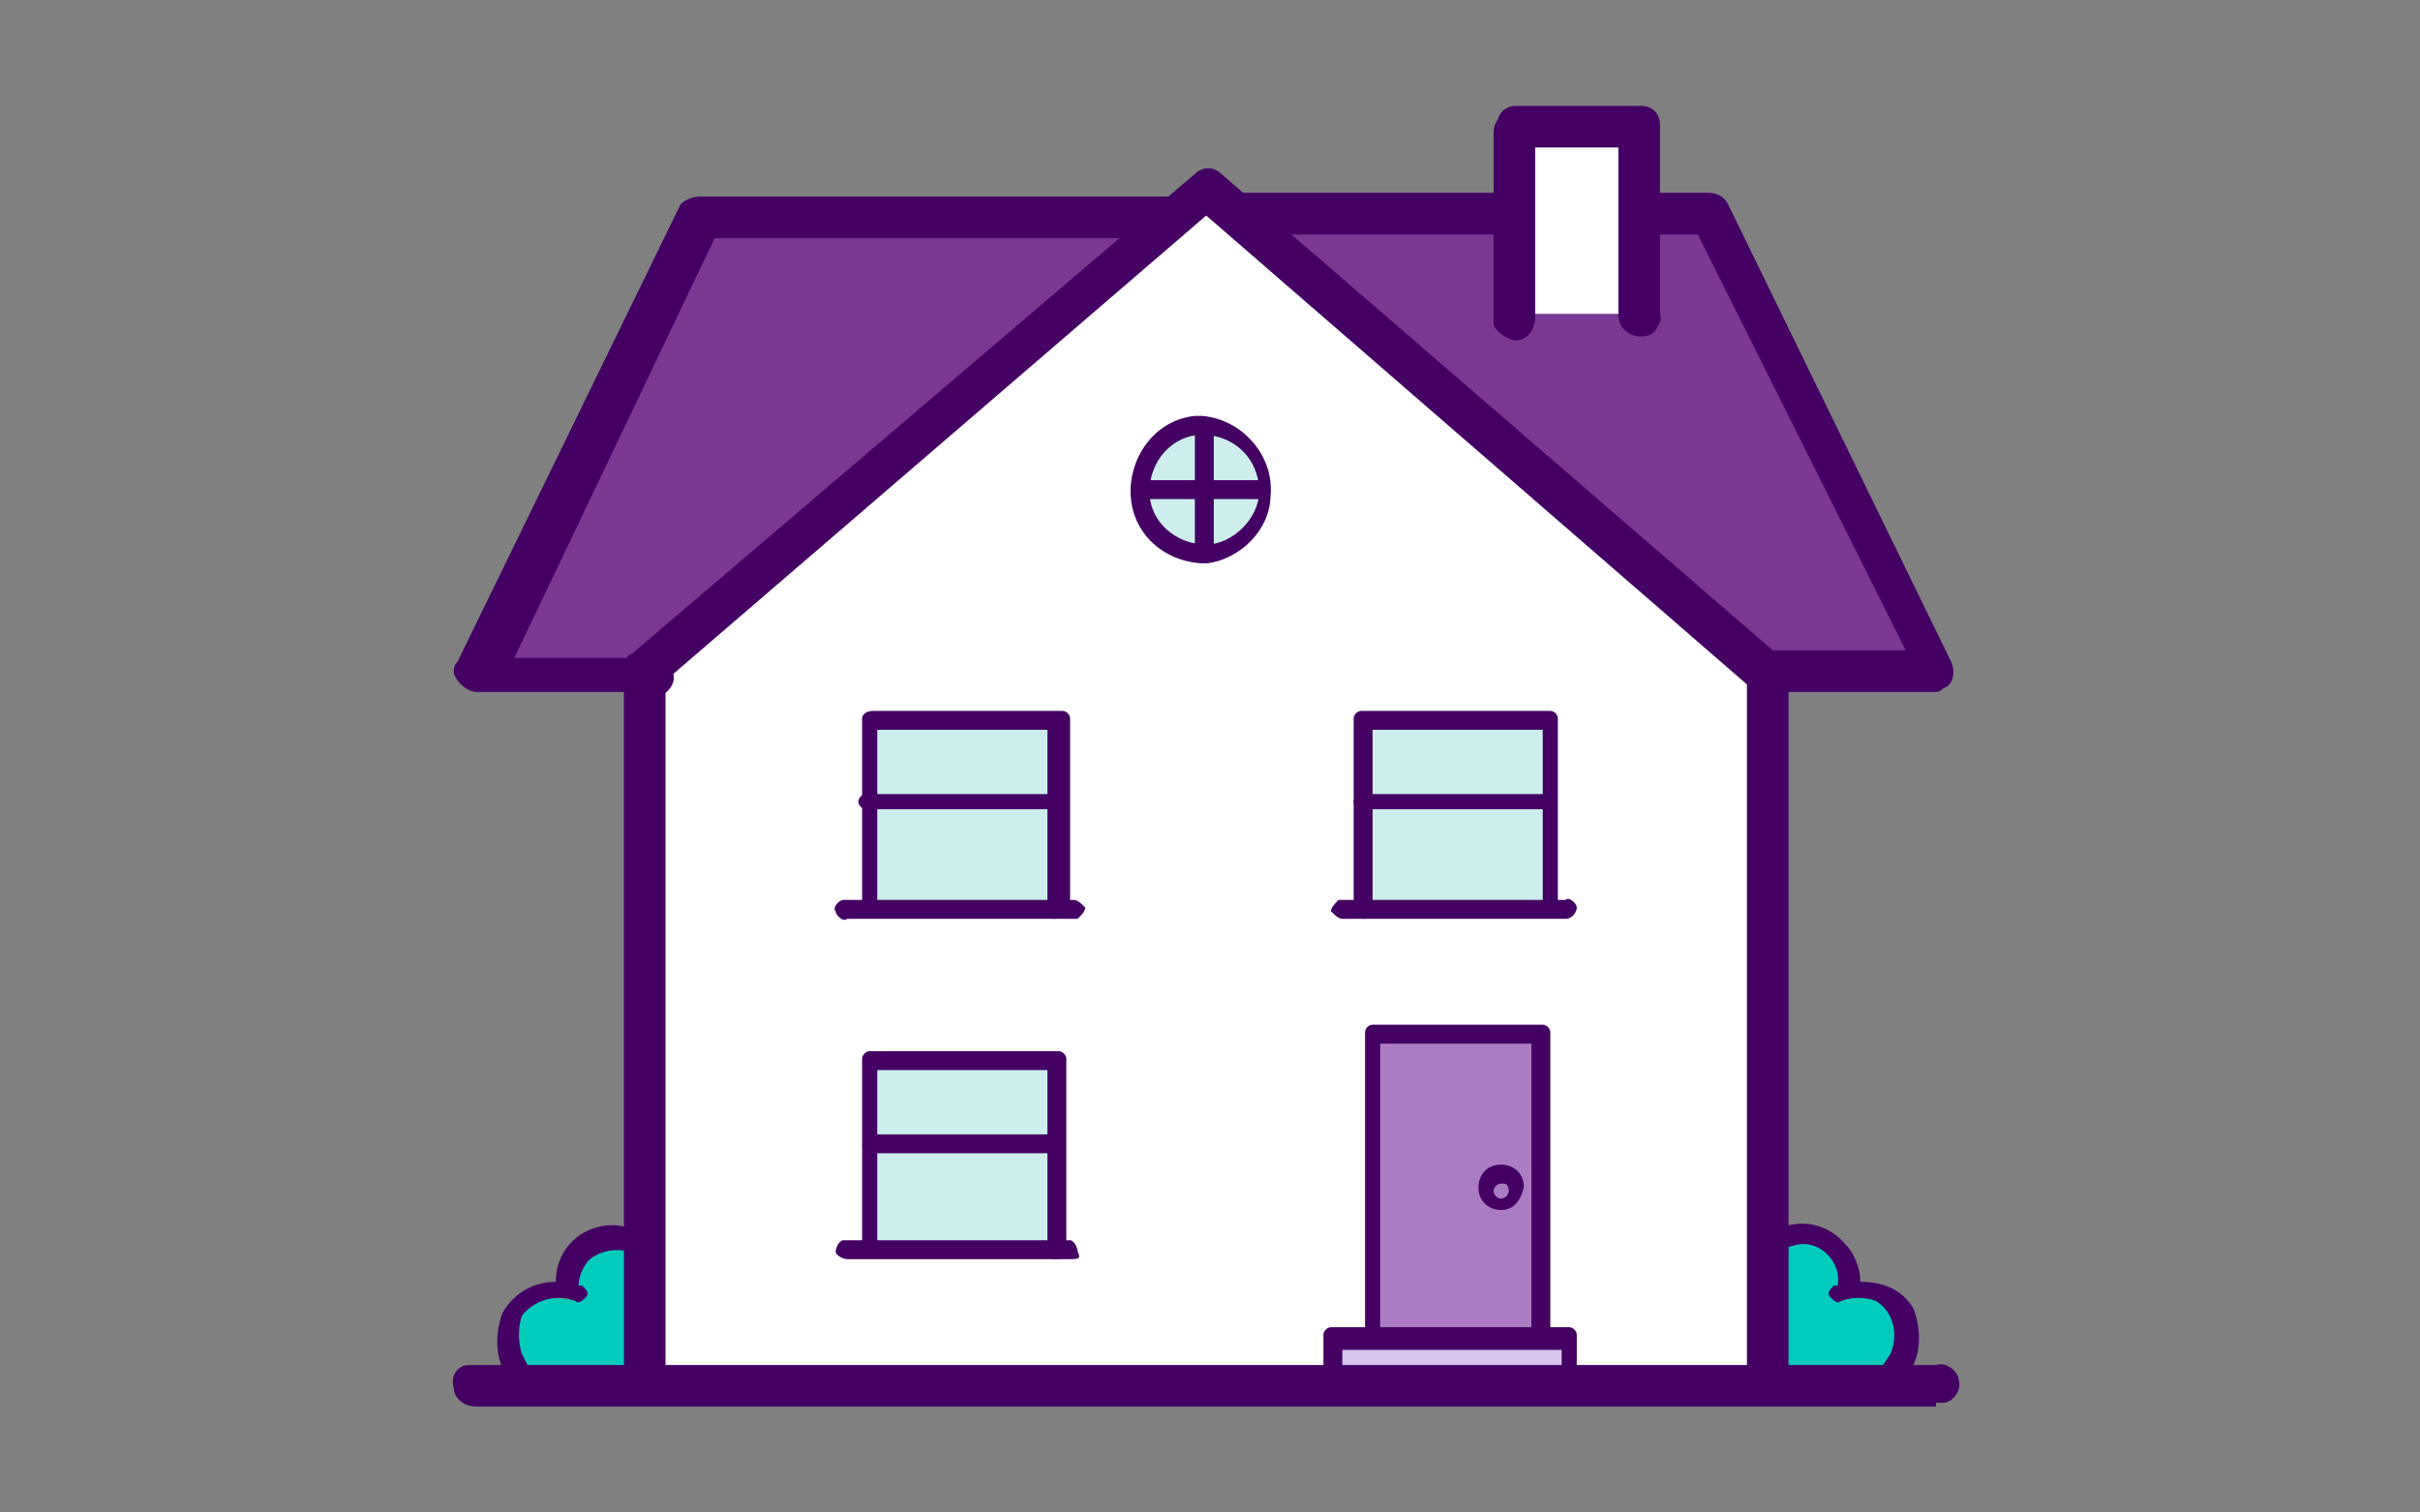
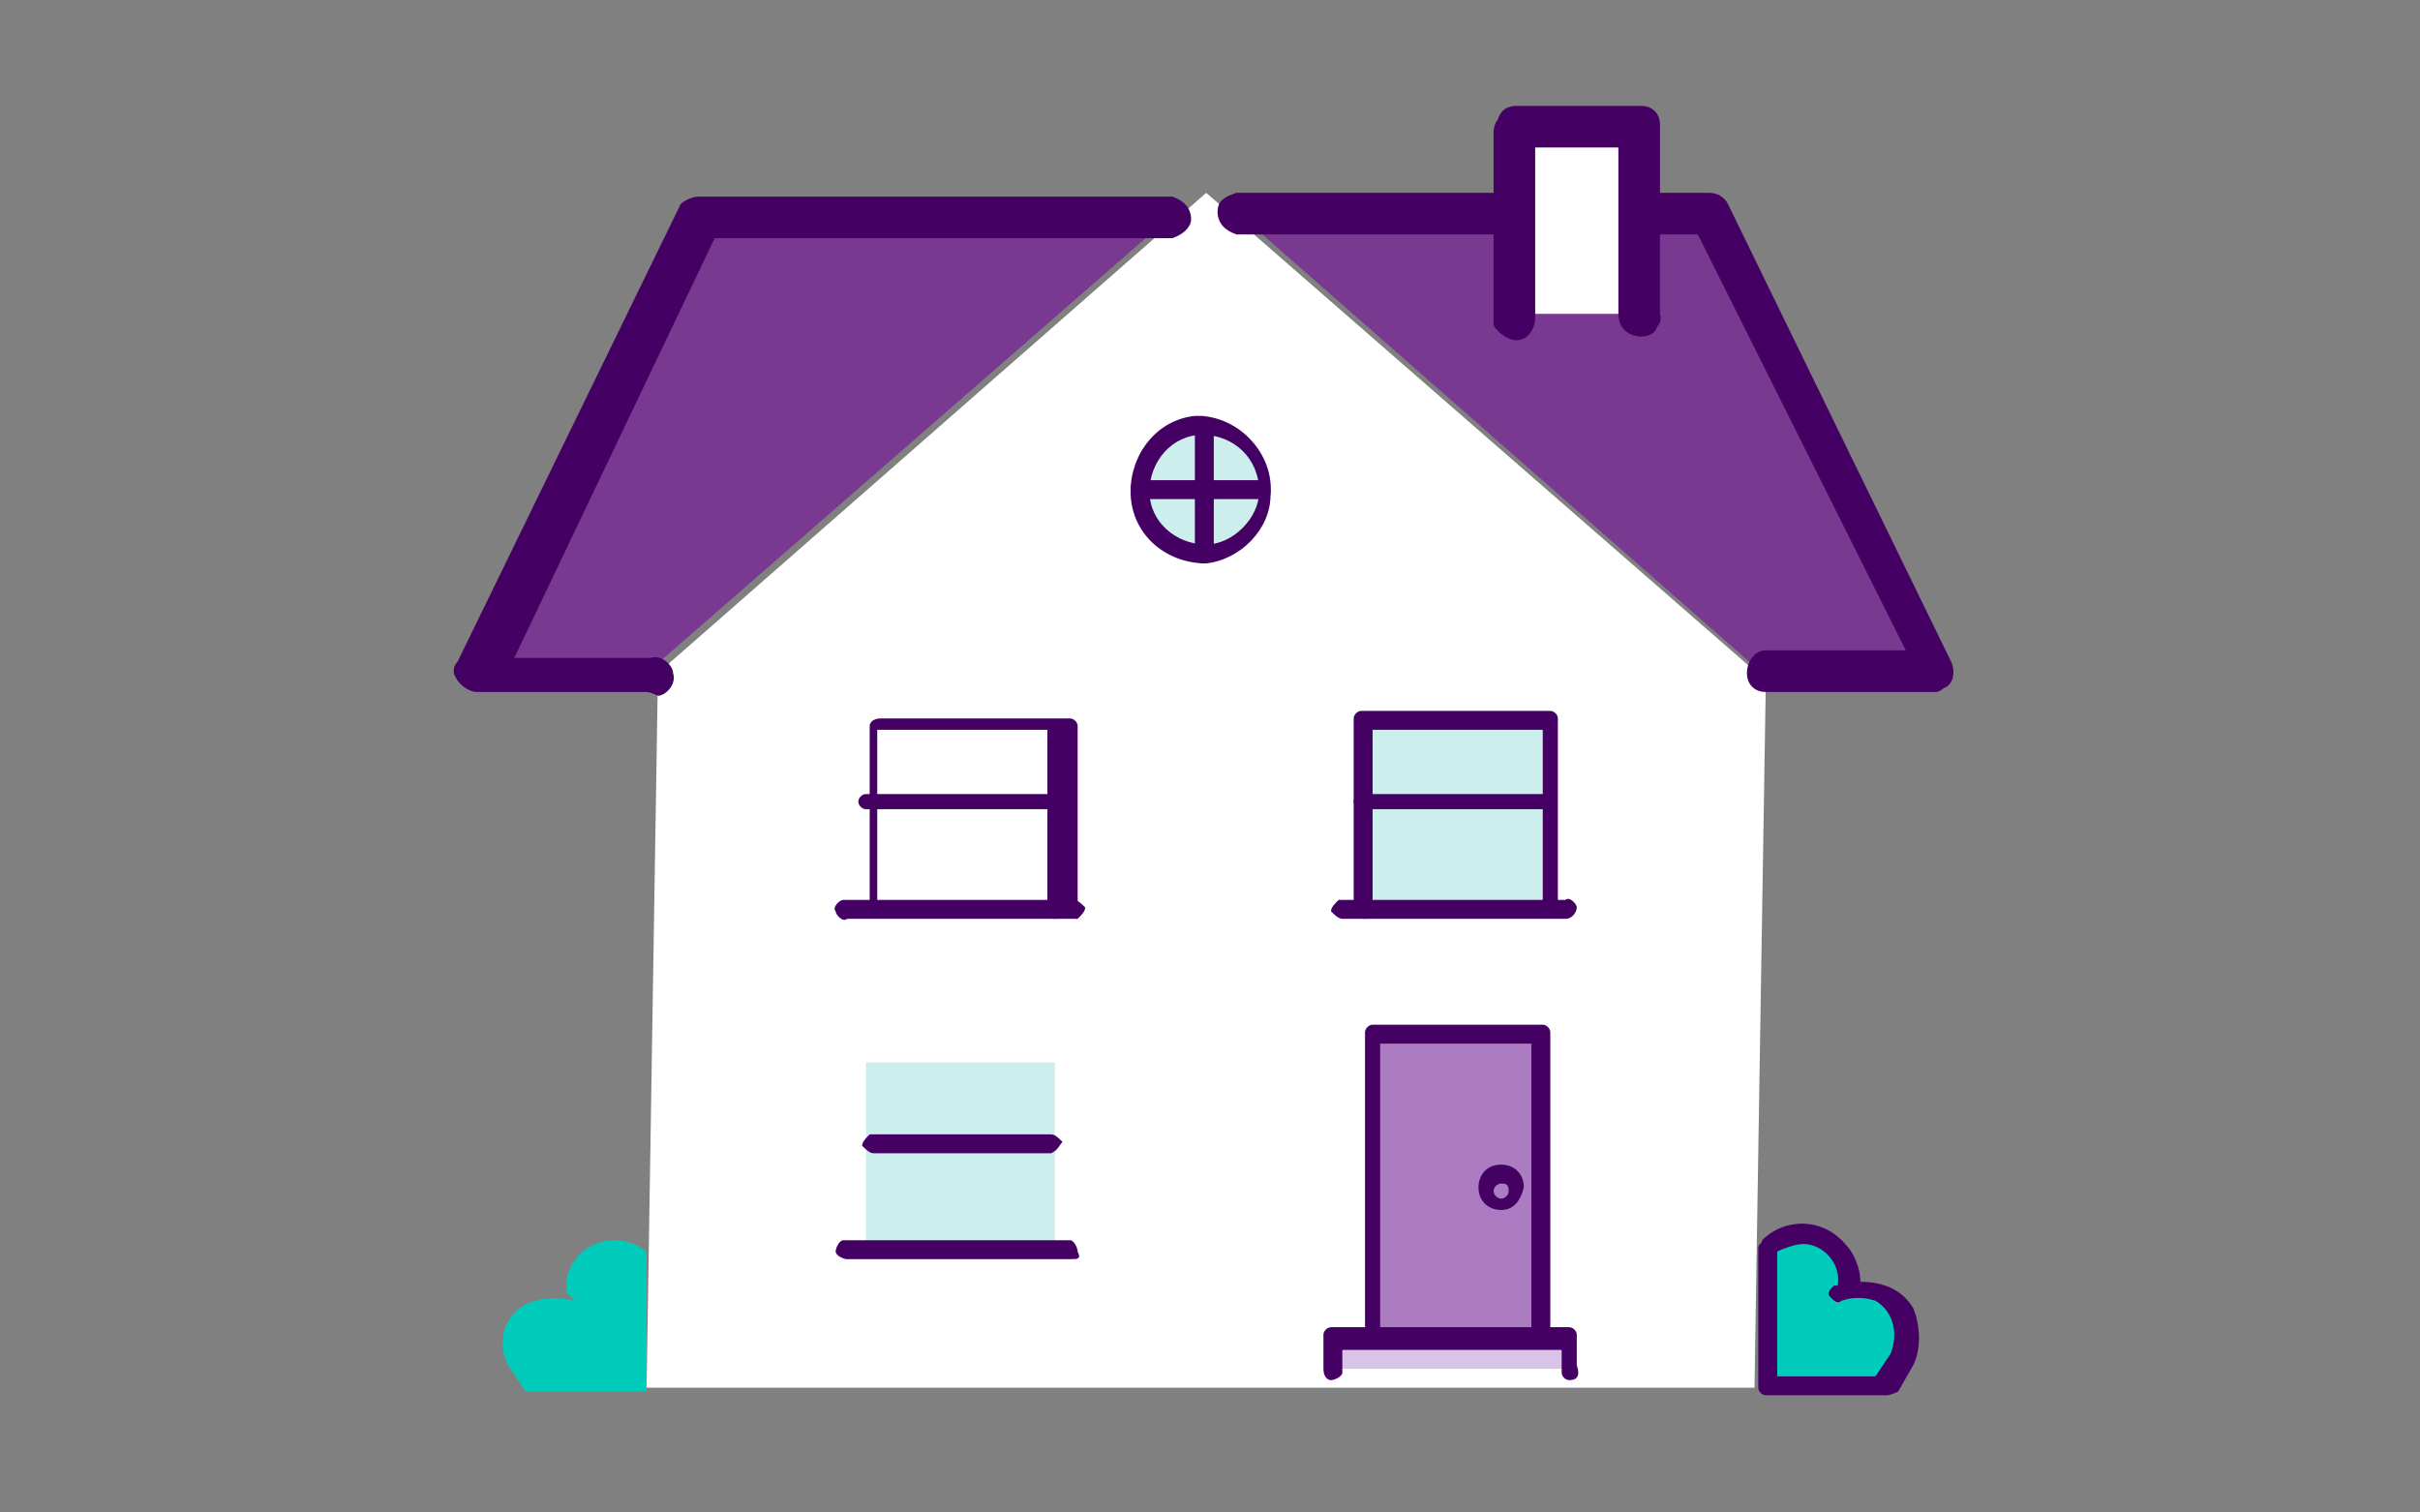
<svg xmlns="http://www.w3.org/2000/svg" version="1.1" id="Layer_1" x="0px" y="0px" width="64px" height="40px" viewBox="0 0 64 40" style="enable-background:new 0 0 64 40;" xml:space="preserve">
  <rect x="0" y="0" width="64" height="40" fill="#808080" stroke="none" />
  <style type="text/css">
	.st0{fill:#FFFFFF;}
	.st1{fill:#01CCBC;}
	.st2{fill:#440063;}
	.st3{fill:#793991;}
	.st4{fill:#CCEFED;}
	.st5{fill:#AB7CC1;}
	.st6{fill:#D7C4E8;}
</style>
  <g>
    <polygon class="st0" points="17.4,17.8 31.9,5.1 46.7,18 46.4,36.7 17.1,36.7  " />
    <path class="st1" d="M48.8,34.1c0.2-0.7-0.2-1.4-0.9-1.5c-0.4-0.1-0.9,0.1-1.2,0.4v3.7h3.2l0.4-0.7c0.4-0.6,0.2-1.4-0.4-1.7   C49.5,34,49,34,48.6,34.2" />
    <path class="st2" d="M49.9,36.9h-3.2c-0.1,0-0.2-0.1-0.2-0.2l0,0V33c0-0.1,0.1-0.1,0.1-0.2c0.6-0.6,1.6-0.6,2.2,0.1   c0.2,0.2,0.4,0.6,0.4,1c0.6,0,1.1,0.2,1.4,0.7c0.2,0.5,0.2,1.1,0,1.5l-0.4,0.7C50,36.9,49.9,36.9,49.9,36.9z M46.9,36.4h2.7   l0.4-0.6c0.2-0.5,0.1-1.1-0.4-1.4c-0.3-0.1-0.6-0.1-0.9,0c-0.1,0.1-0.2,0-0.3-0.1l0,0l0,0c-0.1-0.1,0-0.2,0.1-0.3h0.1   c0.1-0.6-0.4-1.1-0.9-1.1l0,0c-0.2,0-0.5,0.1-0.7,0.2V36.4z" />
    <path class="st1" d="M15,34.2c-0.1-0.4,0.1-0.8,0.4-1.1c0.5-0.4,1.2-0.4,1.7,0v3.7h-3.2l-0.4-0.6c-0.4-0.6-0.2-1.4,0.4-1.7   c0.4-0.2,0.9-0.2,1.3-0.1" />
-     <path class="st2" d="M17.1,36.9h-3.2c-0.1,0-0.2-0.1-0.2-0.1l-0.4-0.6c-0.2-0.4-0.2-1,0-1.5c0.3-0.5,0.8-0.8,1.4-0.8l0,0   c0-0.9,0.7-1.5,1.5-1.5l0,0c0.4,0,0.7,0.2,1,0.4c0.1,0.1,0.1,0.1,0.1,0.2v3.6C17.4,36.8,17.2,36.9,17.1,36.9L17.1,36.9L17.1,36.9   L17.1,36.9z M14.1,36.4h2.8v-3.2c-0.4-0.2-0.9-0.2-1.3,0.1c-0.2,0.2-0.3,0.5-0.3,0.7h0.1c0.1,0.1,0.2,0.2,0.1,0.3   c-0.1,0.1-0.2,0.2-0.3,0.1l0,0l0,0c-0.5-0.2-1.1,0-1.4,0.4c-0.1,0.3-0.1,0.7,0,1L14.1,36.4z" />
    <polyline class="st3" points="17.1,17.8 12.7,17.8 18.5,5.6 31.1,5.6  " />
    <path class="st2" d="M17.1,18.3h-4.5c-0.2,0-0.5-0.2-0.6-0.5c0-0.1,0-0.2,0.1-0.3l5.9-12.1c0.1-0.1,0.3-0.2,0.5-0.2h12.5   c0.3,0.1,0.5,0.3,0.5,0.6c0,0.2-0.2,0.4-0.5,0.5H18.9l-5.3,11.1h3.6c0.3-0.1,0.6,0.2,0.6,0.4c0.1,0.3-0.2,0.6-0.4,0.6l0,0   C17.2,18.3,17.1,18.3,17.1,18.3z" />
    <polyline class="st3" points="46.6,17.8 51.2,17.8 45.3,5.6 32.7,5.6  " />
    <path class="st2" d="M51.2,18.3h-4.5c-0.3,0-0.5-0.2-0.5-0.5l0,0l0,0l0,0c0-0.3,0.2-0.6,0.5-0.6h3.7l-5.5-11H32.7   c-0.3-0.1-0.5-0.3-0.5-0.6s0.2-0.4,0.5-0.5h12.5c0.2,0,0.4,0.1,0.5,0.3l5.9,12.1c0.1,0.2,0.1,0.6-0.2,0.7   C51.3,18.3,51.2,18.3,51.2,18.3L51.2,18.3z" />
-     <path class="st2" d="M46.7,37.1c-0.3,0-0.5-0.2-0.5-0.5l0,0l0,0l0,0V18.1L31.9,5.7L17.6,18v18.6c-0.1,0.3-0.3,0.5-0.6,0.5   s-0.4-0.2-0.5-0.5V17.8c0-0.1,0-0.1,0-0.2v-0.1c0.1-0.1,0.1-0.2,0.2-0.2L31.6,4.6c0.2-0.2,0.5-0.2,0.7,0L47,17.3   c0.1,0.1,0.1,0.1,0.1,0.1l0.1,0.1c0.1,0.1,0.1,0.2,0.1,0.2v18.8C47.3,36.9,47,37.1,46.7,37.1z" />
    <path class="st4" d="M31.9,11.2L31.9,11.2c0.9,0,1.7,0.7,1.7,1.7v0.1c0,0.9-0.7,1.7-1.7,1.7h-0.1c-0.9,0-1.7-0.7-1.7-1.7v-0.1   C30.2,11.9,30.9,11.2,31.9,11.2z" />
    <path class="st2" d="M31.9,14.9c-1.1,0-2-0.8-2-1.9c0-1,0.7-1.9,1.7-2c0.1,0,0.2,0,0.2,0l0,0c1.1,0.1,1.9,1.1,1.8,2.1   C33.6,14,32.8,14.8,31.9,14.9z M31.8,11.5c-0.8,0-1.4,0.7-1.4,1.5c0,0.8,0.7,1.4,1.5,1.4c0.7,0,1.4-0.7,1.4-1.4   C33.3,12.1,32.6,11.5,31.8,11.5L31.8,11.5z" />
    <path class="st2" d="M33.4,13.2h-3.3c-0.1,0-0.2-0.2-0.2-0.3s0.1-0.2,0.2-0.2h3.3c0.1,0,0.2,0.2,0.2,0.3   C33.6,13.1,33.6,13.2,33.4,13.2z" />
    <path class="st2" d="M31.8,14.9c-0.1,0-0.2-0.1-0.2-0.2v-3.3c-0.1-0.1,0.1-0.3,0.2-0.3c0.1-0.1,0.3,0.1,0.3,0.2v0.1v0.1v3.3   C32,14.8,31.9,14.9,31.8,14.9z" />
    <polyline class="st5" points="36.2,35.8 36.2,27.3 40.7,27.3 40.7,35.8  " />
    <path class="st2" d="M40.7,36.1c-0.1,0-0.2-0.1-0.2-0.2v-8.3h-4v8.2c0,0.1-0.1,0.2-0.2,0.2l0,0l0,0c-0.1,0-0.2-0.1-0.2-0.2v-8.5   c0-0.1,0.1-0.2,0.2-0.2l0,0h4.5c0.1,0,0.2,0.1,0.2,0.2l0,0l0,0v8.5C41.1,35.9,40.9,36.1,40.7,36.1C40.8,36.1,40.8,36.1,40.7,36.1   L40.7,36.1z" />
    <polyline class="st0" points="43.4,5.6 43.4,8.3 43.4,3.4 40.1,3.4 40.1,8.3  " />
    <path class="st2" d="M43.4,8.8c-0.3,0-0.5-0.2-0.6-0.5V3.9h-2.2v4.4c-0.1,0.3-0.3,0.5-0.6,0.4l0,0c-0.2-0.1-0.4-0.2-0.4-0.4v-5   c0-0.3,0.2-0.5,0.5-0.5h3.3c0.3,0,0.5,0.2,0.5,0.5l0,0v5C44,8.6,43.7,8.8,43.4,8.8L43.4,8.8L43.4,8.8L43.4,8.8z" />
    <polyline class="st4" points="36,24 36,19 40.9,19 40.9,24  " />
    <path class="st2" d="M41,24.2c-0.1,0-0.2-0.1-0.2-0.2l0,0l0,0v-4.7h-4.5v4.7c0,0.1-0.1,0.2-0.2,0.3c-0.1,0-0.3-0.1-0.3-0.2l0,0l0,0   c0,0,0-0.1,0-0.1V19c0-0.1,0.1-0.2,0.2-0.2h5c0.1,0,0.2,0.1,0.2,0.2v4.9C41.2,24,41.1,24.2,41,24.2z" />
    <path class="st2" d="M40.9,21.4H36c-0.1,0-0.2-0.1-0.2-0.2c0-0.1,0.1-0.2,0.2-0.2l0,0h4.9c0.1,0,0.2,0.1,0.2,0.2   C41.2,21.3,41.1,21.4,40.9,21.4L40.9,21.4z" />
    <path class="st2" d="M41.4,24.3h-5.9c-0.1,0-0.2-0.1-0.3-0.2l0,0l0,0c0-0.1,0.1-0.2,0.2-0.3h6c0.1-0.1,0.3,0.1,0.3,0.2   S41.6,24.3,41.4,24.3L41.4,24.3L41.4,24.3L41.4,24.3z" />
-     <polyline class="st4" points="22.9,24 22.9,19 27.9,19 27.9,24  " />
-     <path class="st2" d="M27.9,24.3c-0.1,0-0.2-0.1-0.2-0.2l0,0v-4.8h-4.5V24c0,0.1-0.1,0.2-0.2,0.2c-0.1,0-0.2-0.1-0.2-0.2v-5   c0-0.1,0.1-0.2,0.3-0.2h5c0.1,0,0.2,0.1,0.2,0.2v5C28.2,24.2,28,24.3,27.9,24.3z" />
+     <path class="st2" d="M27.9,24.3c-0.1,0-0.2-0.1-0.2-0.2l0,0v-4.8h-4.5V24c0,0.1-0.1,0.2-0.2,0.2v-5   c0-0.1,0.1-0.2,0.3-0.2h5c0.1,0,0.2,0.1,0.2,0.2v5C28.2,24.2,28,24.3,27.9,24.3z" />
    <path class="st2" d="M27.9,21.4h-5c-0.1,0-0.2-0.1-0.2-0.2c0-0.1,0.1-0.2,0.2-0.2l0,0h5c0.1,0,0.2,0.1,0.2,0.2   C28.2,21.3,28,21.4,27.9,21.4L27.9,21.4z" />
    <path class="st2" d="M28.3,24.3h-5.9c-0.1,0.1-0.3-0.1-0.3-0.2c-0.1-0.1,0.1-0.3,0.2-0.3h0.1h6c0.1,0,0.2,0.1,0.3,0.2l0,0l0,0   c0,0.1-0.1,0.2-0.2,0.3H28.3z" />
    <polyline class="st4" points="22.9,33.1 22.9,28.1 27.9,28.1 27.9,33.1  " />
-     <path class="st2" d="M27.9,33.3c-0.1,0-0.2-0.1-0.2-0.2v-4.8h-4.5V33c0,0.1-0.1,0.2-0.2,0.2l0,0l0,0c-0.1,0-0.2-0.1-0.2-0.2v-5   c0-0.1,0.1-0.2,0.2-0.2h5c0.1,0,0.2,0.1,0.2,0.2l0,0v5C28.2,33.2,28.1,33.3,27.9,33.3L27.9,33.3z" />
    <path class="st2" d="M27.8,30.5h-4.7c-0.1,0-0.2-0.1-0.3-0.2l0,0l0,0c0-0.1,0.1-0.2,0.2-0.3h4.8c0.1,0,0.2,0.1,0.3,0.2l0,0l0,0   C28,30.3,28,30.4,27.8,30.5C27.8,30.5,27.8,30.5,27.8,30.5z" />
    <path class="st2" d="M28.3,33.3h-5.9c-0.1,0-0.3-0.1-0.3-0.2c0-0.1,0.1-0.3,0.2-0.3l0,0h6c0.1,0,0.2,0.2,0.2,0.3   C28.6,33.3,28.5,33.3,28.3,33.3z" />
    <polyline class="st6" points="35.2,36.2 35.2,35.4 41.5,35.4 41.5,36.2  " />
    <path class="st2" d="M41.5,36.5c-0.1,0-0.2-0.1-0.2-0.2l0,0l0,0v-0.6h-5.8v0.6c0,0.1-0.2,0.2-0.3,0.2S35,36.4,35,36.2l0,0v-0.9   c0-0.1,0.1-0.2,0.2-0.2h6.3c0.1,0,0.2,0.1,0.2,0.2v0.8C41.8,36.4,41.7,36.5,41.5,36.5L41.5,36.5L41.5,36.5z" />
    <path class="st2" d="M39.7,32c-0.3,0-0.6-0.2-0.6-0.6c0-0.3,0.2-0.6,0.6-0.6c0.3,0,0.6,0.2,0.6,0.6l0,0l0,0   C40.2,31.8,40,32,39.7,32z M39.7,31.3c-0.1,0-0.2,0.1-0.2,0.2l0,0c0,0.1,0.1,0.2,0.2,0.2l0,0l0,0c0.1,0,0.2-0.1,0.2-0.2l0,0l0,0   C39.9,31.3,39.8,31.3,39.7,31.3L39.7,31.3z" />
-     <path class="st2" d="M51.2,37.2H12.6C12.3,37.2,12,37,12,36.7l0,0c-0.1-0.3,0.1-0.6,0.4-0.6l0,0h38.8c0.3-0.1,0.6,0.2,0.6,0.4   c0.1,0.3-0.2,0.6-0.4,0.6H51.2z" />
    <polyline class="st0" points="40.1,8.3 40.1,3.4 43.4,3.4 43.4,8.3  " />
    <path class="st2" d="M43.4,8.9c-0.3,0-0.6-0.2-0.6-0.6V3.9h-2.2v4.5c0,0.3-0.2,0.6-0.5,0.6c-0.2,0-0.5-0.2-0.6-0.4   c0-0.1,0-0.1,0-0.1v-5c0-0.3,0.2-0.5,0.5-0.5h3.3c0.3,0,0.5,0.2,0.5,0.5l0,0v5C43.9,8.7,43.7,8.9,43.4,8.9L43.4,8.9z" />
  </g>
</svg>